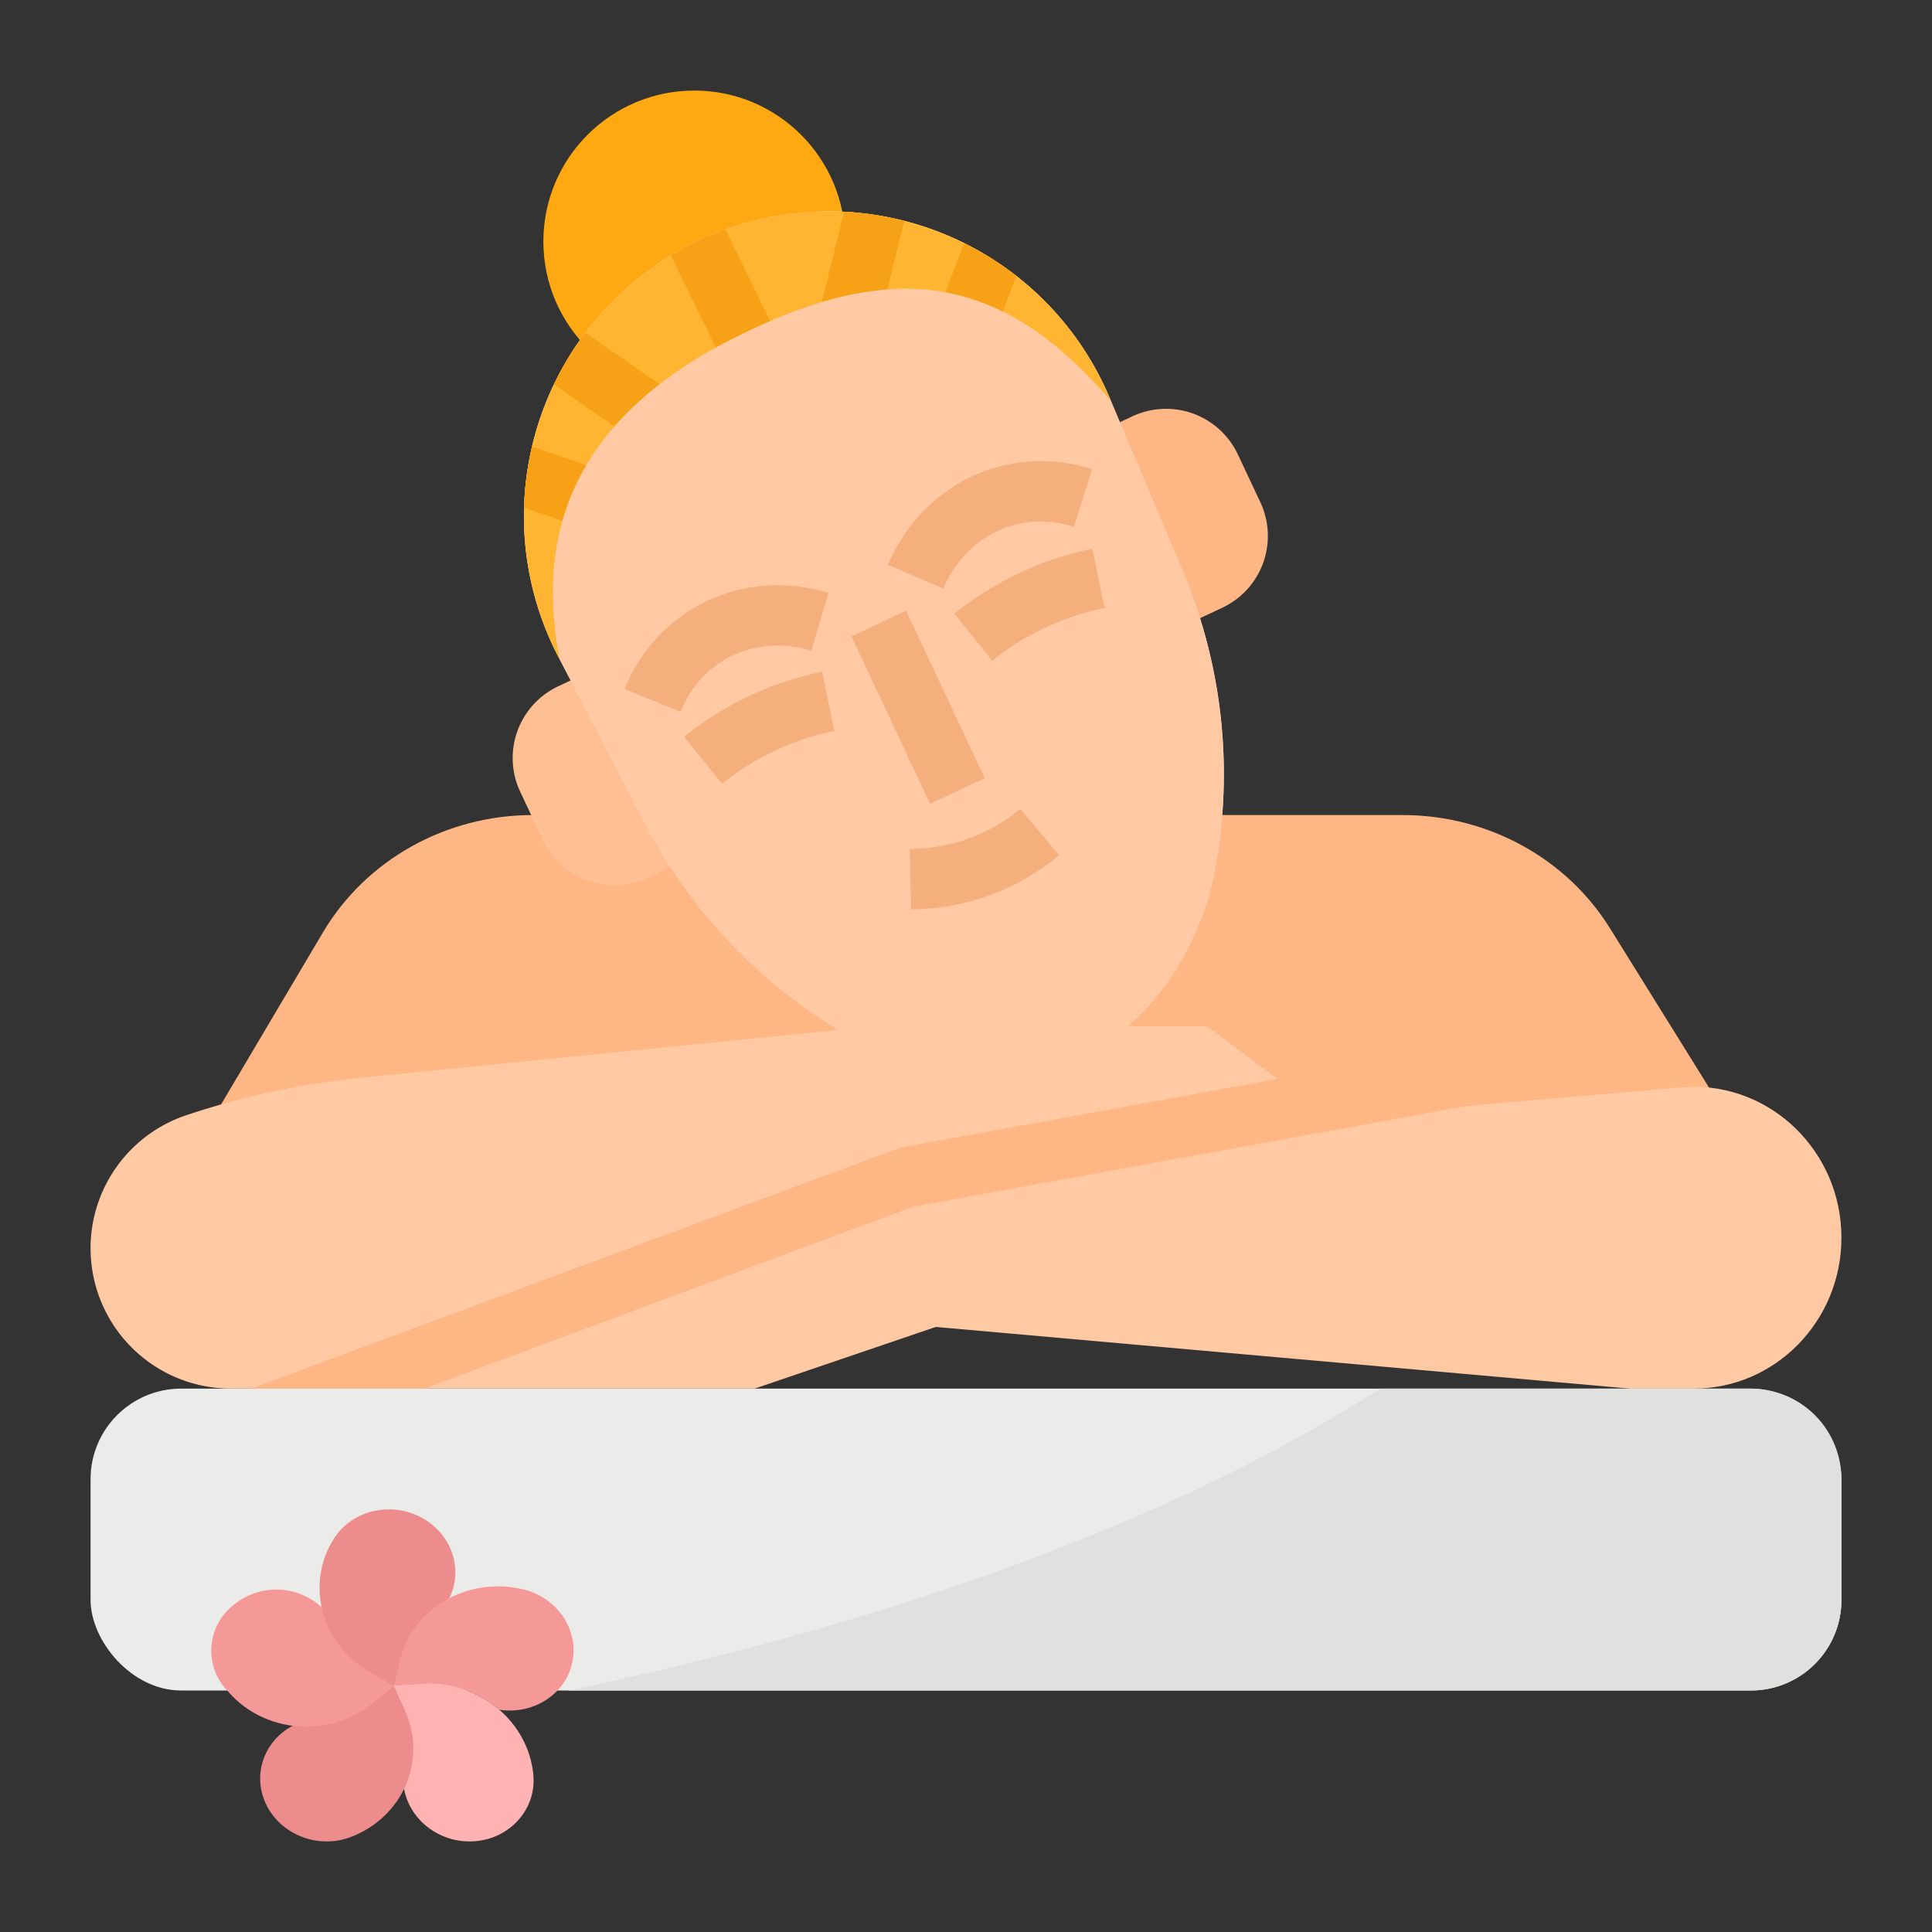
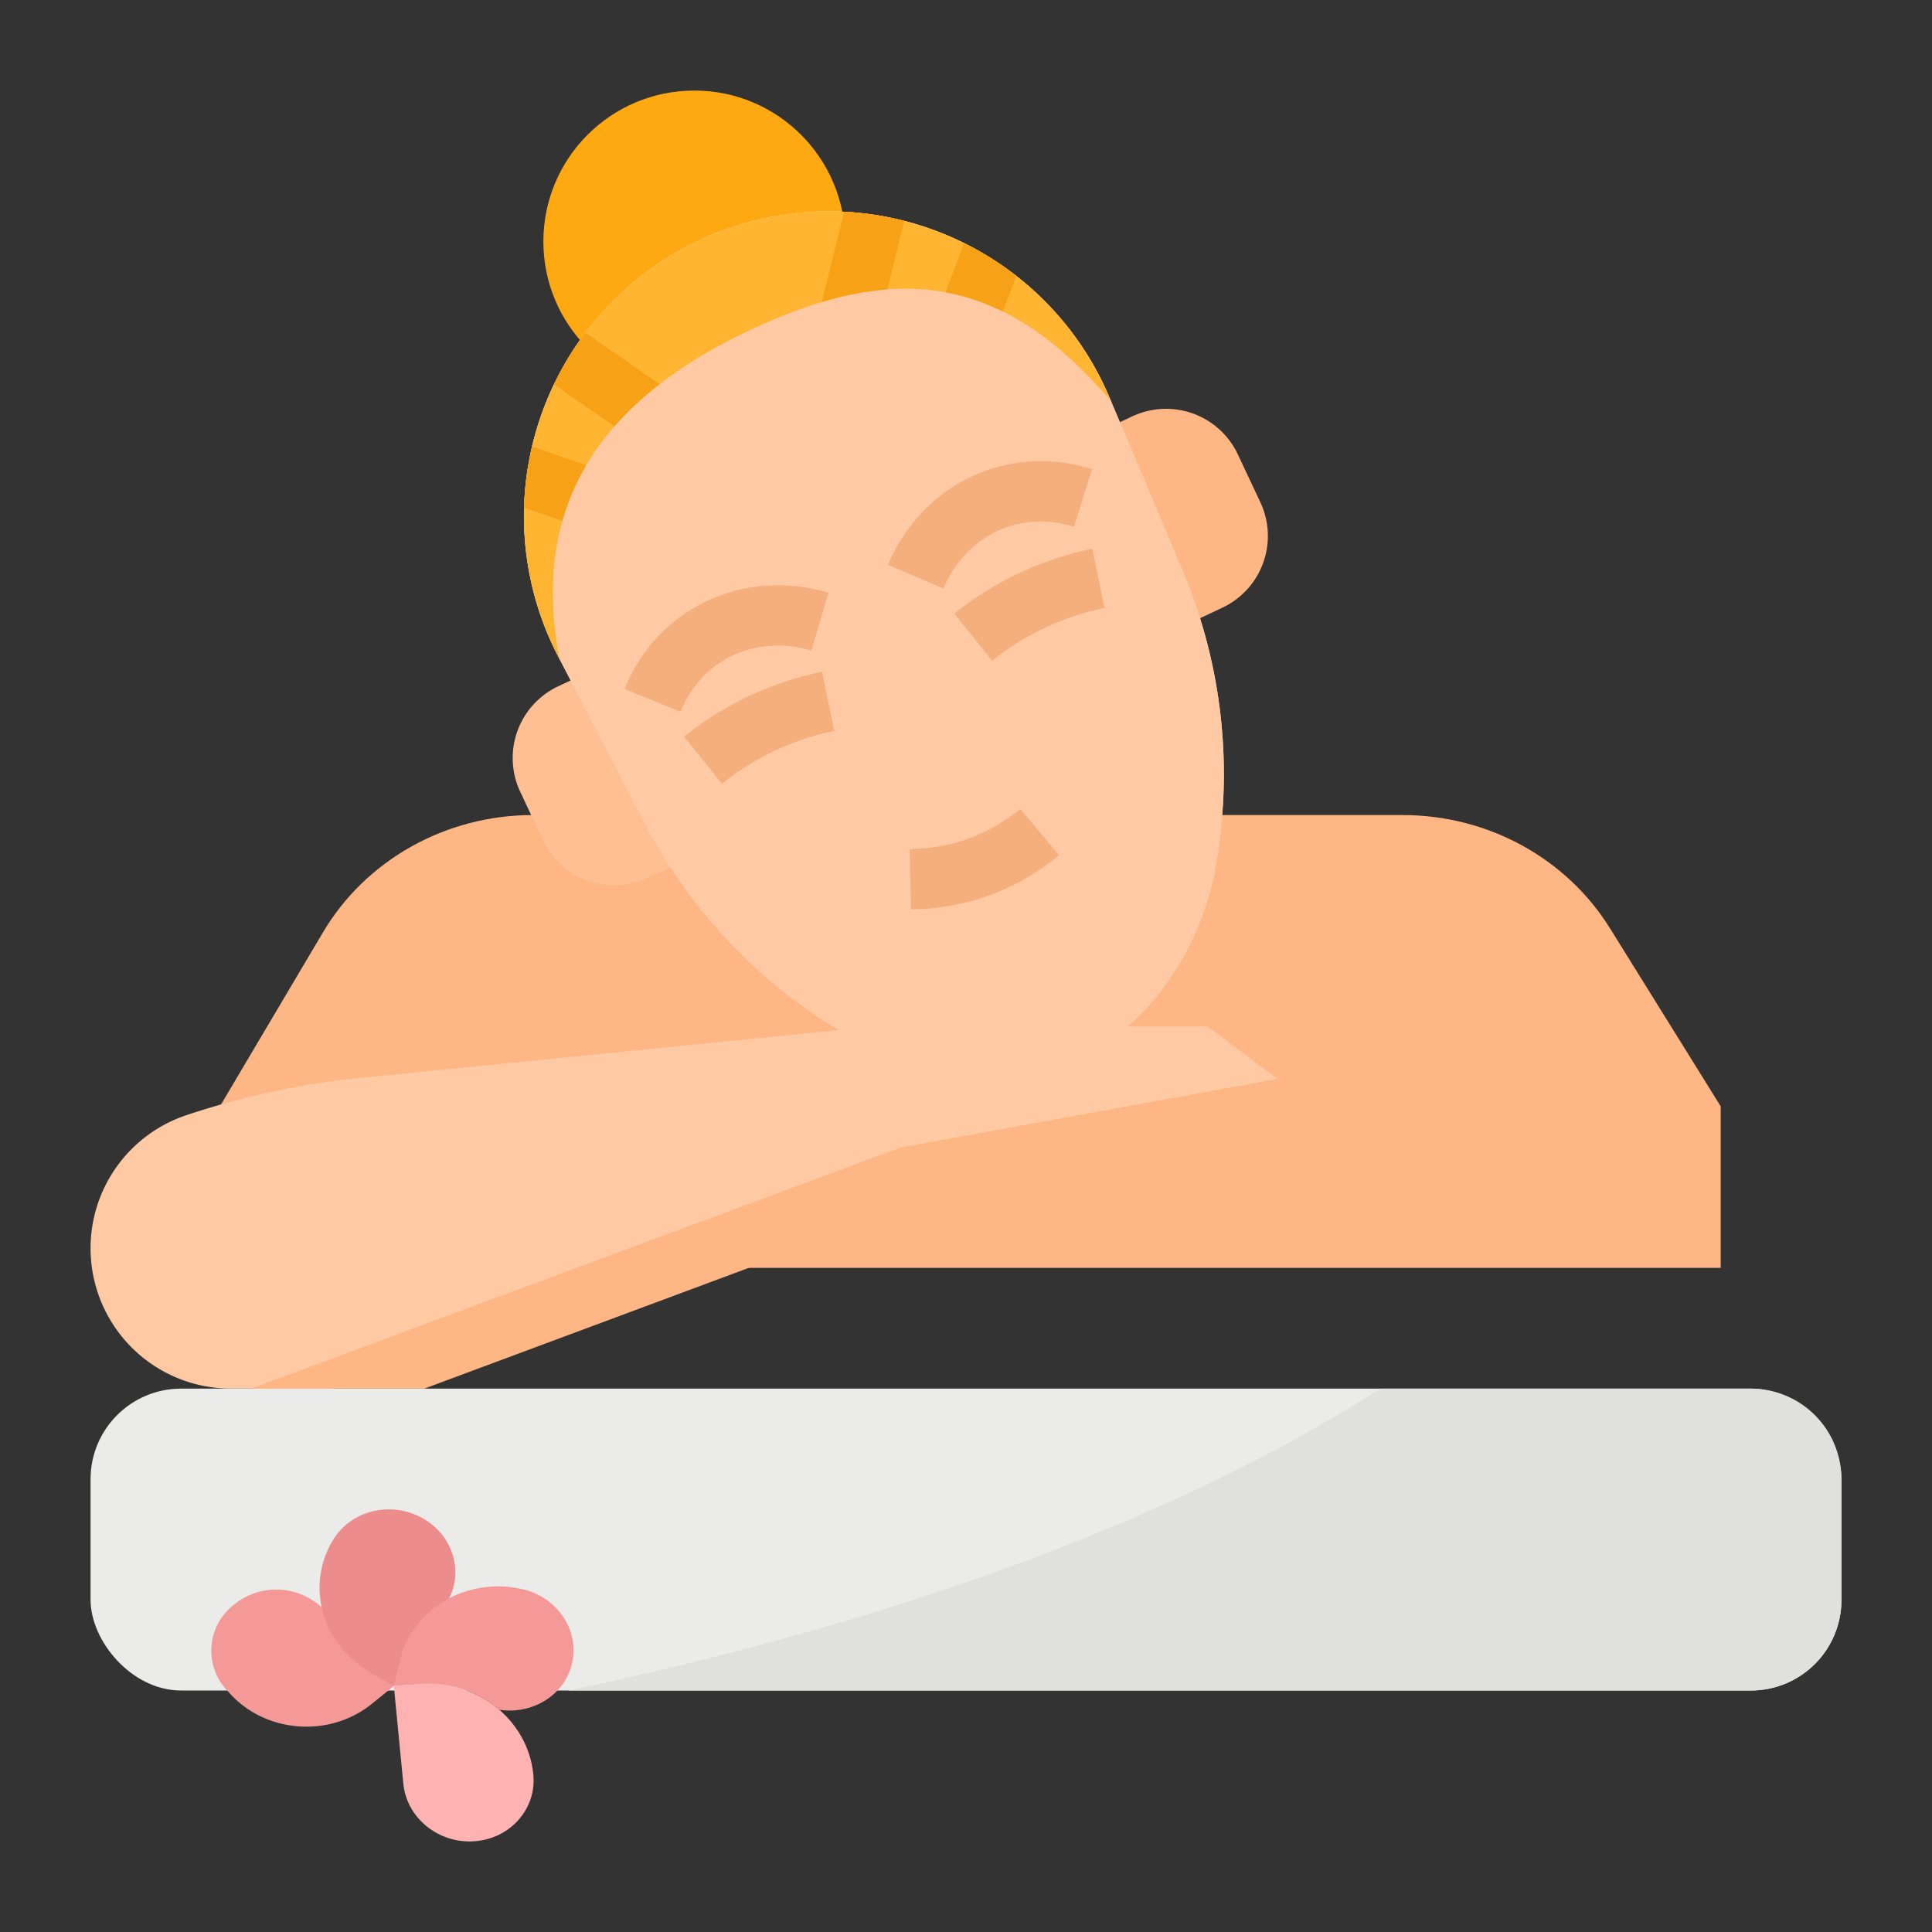
<svg xmlns="http://www.w3.org/2000/svg" height="512" viewBox="0 0 512 512" width="512">
  <rect x="0" y="0" width="512" height="512" fill="#333333" stroke="none" />
  <circle cx="184" cy="64" fill="#ffa912" r="40" />
  <path d="m426.644 245.979c-11.567-18.6-32.4-29.979-54.88-29.979h-230.623c-22.967 0-44.173 11.873-55.568 31.112l-31.859 53.788 2.286 35.1h400v-42.815z" fill="#feb784" />
-   <path d="m86.5 367.99h113.5l48-16.338 184 16.348h16.828c21.634 0 39.172-17.908 39.172-40 0-22.744-18.548-40.912-40.8-39.965l-360.7 30.941z" fill="#fec9a3" />
  <path d="m323.922 161.053-6.339 2.98-23.843-50.712 6.339-2.981a21.014 21.014 0 0 1 27.958 10.076l5.963 12.678a21.015 21.015 0 0 1 -10.078 27.959z" fill="#feb784" />
  <path d="m171.786 232.583 6.339-2.981-23.844-50.712-6.339 2.98a21.015 21.015 0 0 0 -10.076 27.959l5.961 12.678a21.015 21.015 0 0 0 27.959 10.076z" fill="#fec093" />
  <path d="m322.083 230a138.287 138.287 0 0 0 -8.638-78.649l-19.416-45.981a80.761 80.761 0 0 0 -108.764-41.67 80.761 80.761 0 0 0 -37.291 110.343l23.026 44.284a138.285 138.285 0 0 0 55.058 56.824 76.365 76.365 0 0 0 35.511 9.736 56.036 56.036 0 0 0 45.358-21.326 76.378 76.378 0 0 0 15.156-33.561z" fill="#ffd5b8" />
  <path d="m322.08 230a76.261 76.261 0 0 1 -15.15 33.56 56.059 56.059 0 0 1 -44.02 21.35c-.45 0-.89-.01-1.34-.02a76.446 76.446 0 0 1 -35.51-9.74 138.243 138.243 0 0 1 -55.06-56.82l-22.71-43.67v-.01l-.32-.61a80.763 80.763 0 1 1 146.06-68.67l.36.85 19.06 45.13a138.29 138.29 0 0 1 8.63 78.65z" fill="#fec9a3" />
  <path d="m294.39 106.22c-9.52-11.12-18.94-18.87-28.62-23.66a57.782 57.782 0 0 0 -15.19-5.11 60.22 60.22 0 0 0 -15.4-.77 82.017 82.017 0 0 0 -17.4 3.36 127.88 127.88 0 0 0 -13.68 5.04c-2.11.9-4.26 1.88-6.43 2.92q-4.155 2-7.96 4.1a116.649 116.649 0 0 0 -14.91 9.71 84.493 84.493 0 0 0 -12 11.2 66.808 66.808 0 0 0 -7.44 10.26 61.815 61.815 0 0 0 -6.32 14.75c-3.11 10.98-3.35 23.15-.75 36.63l-.32-.61a80.362 80.362 0 0 1 -9.13-37.18c0-.78.01-1.56.04-2.33a81.11 81.11 0 0 1 7.92-32.67 81.1 81.1 0 0 1 8.32-13.71 80.214 80.214 0 0 1 22.66-20.44 82.324 82.324 0 0 1 7.49-4.01q3.45-1.62 6.96-2.88a80.483 80.483 0 0 1 47.41-2.29 81.6 81.6 0 0 1 15.83 5.88 80.56 80.56 0 0 1 38.56 40.96z" fill="#ffb531" />
  <g fill="#f5af7d">
    <path d="m191.336 207.688-10.031-12.469a86.2 86.2 0 0 1 36.578-17.2l3.2 15.672a70.119 70.119 0 0 0 -29.747 13.997z" />
    <path d="m241.453 240.984-.375-16 1.313-.031a45.754 45.754 0 0 0 28-10.586l10.265 12.266a61.667 61.667 0 0 1 -37.9 14.32z" />
    <path d="m180.336 188.617-14.828-6.017c8.711-21.469 31.445-32.2 54.054-25.532l-4.531 15.344c-14.804-4.35-29.054 2.299-34.695 16.205z" />
    <path d="m250 155.969-14.7-6.3c9.281-21.664 32.047-32.328 54.133-25.336l-4.813 15.25c-14.339-4.497-28.55 2.222-34.62 16.386z" />
-     <path d="m235.38 162.796h16.006v49.026h-16.006z" transform="matrix(.905 -.425 .425 .905 -56.566 121.353)" />
    <path d="m262.945 175.094-10.031-12.469a86.214 86.214 0 0 1 36.57-17.195l3.216 15.67a70.192 70.192 0 0 0 -29.755 13.994z" />
  </g>
  <path d="m61.189 367.99h26.811l152-55.99 112-16-32-24h-88l-136.327 13.631a213.437 213.437 0 0 0 -46.244 9.89 37.189 37.189 0 0 0 -25.429 35.279 37.189 37.189 0 0 0 37.189 37.19z" fill="#fec9a3" />
  <rect fill="#ebebe9" height="80" rx="24" width="464" x="24" y="368" />
  <path d="m111.755 446.284-7.383.519 2.513 25.888c.884 9.1 9.312 15.932 18.826 15.264s16.51-8.586 15.627-17.685c-1.388-14.297-14.633-25.036-29.583-23.986z" fill="#feb2b2" />
-   <path d="m107.306 453.284-2.933-6.488-24.968 9.709c-8.776 3.413-12.825 12.957-9.045 21.318s13.958 12.373 22.733 8.96c13.79-5.362 20.153-20.36 14.213-33.499z" fill="#ec8c8c" />
  <path d="m86.112 426.81a17.719 17.719 0 0 0 -23.958-1.677l-.256.209a15.377 15.377 0 0 0 -1.779 22.577l.85.929c9.623 10.526 26.479 11.706 37.646 2.636l5.772-4.687z" fill="#f59898" />
  <path d="m112.207 402.457c-8.217-4.759-18.831-2.395-23.708 5.281-7.665 12.06-3.412 27.9 9.5 35.377l6.375 3.693 13.878-21.838c4.877-7.67 2.17-17.755-6.045-22.513z" fill="#ec8c8c" />
  <path d="m138.5 421.16c-14.648-3.384-29.2 5.044-32.5 18.825l-1.629 6.806h.023l7.36-.512a28.475 28.475 0 0 1 20.546 6.823c8.826 1.333 17.278-3.841 19.272-12.167 2.101-8.766-3.753-17.621-13.072-19.775z" fill="#f59898" />
  <path d="m464 368h-98.2c-65.576 41.957-149.856 66.328-215.157 80h313.357a24 24 0 0 0 24-24v-32a24 24 0 0 0 -24-24z" fill="#e0e0de" />
  <path d="m390.5 276.5-151.789 27.594-172.153 63.906h45.882l129.615-48.234 151.023-27.466a8 8 0 1 0 -2.578-15.8z" fill="#feb784" />
-   <path d="m204.1 85.08c-2.11.9-4.26 1.88-6.43 2.92q-4.155 2-7.96 4.1l-11.93-24.39a82.324 82.324 0 0 1 7.49-4.01q3.45-1.62 6.96-2.88z" fill="#f7a116" />
  <path d="m174.8 101.81a84.493 84.493 0 0 0 -12 11.2l-16-11.15a81.1 81.1 0 0 1 8.32-13.71z" fill="#f7a116" />
  <path d="m155.36 123.27a61.815 61.815 0 0 0 -6.32 14.75l-10.16-3.49a80.174 80.174 0 0 1 2.12-16.21z" fill="#f7a116" />
  <path d="m239.64 58.53-4.46 18.15a82.017 82.017 0 0 0 -17.4 3.36l5.94-23.93a80.381 80.381 0 0 1 15.92 2.42z" fill="#f7a116" />
  <path d="m269.34 73.12-3.57 9.44a57.782 57.782 0 0 0 -15.19-5.11l4.89-13.04a79.5 79.5 0 0 1 13.87 8.71z" fill="#f7a116" />
</svg>